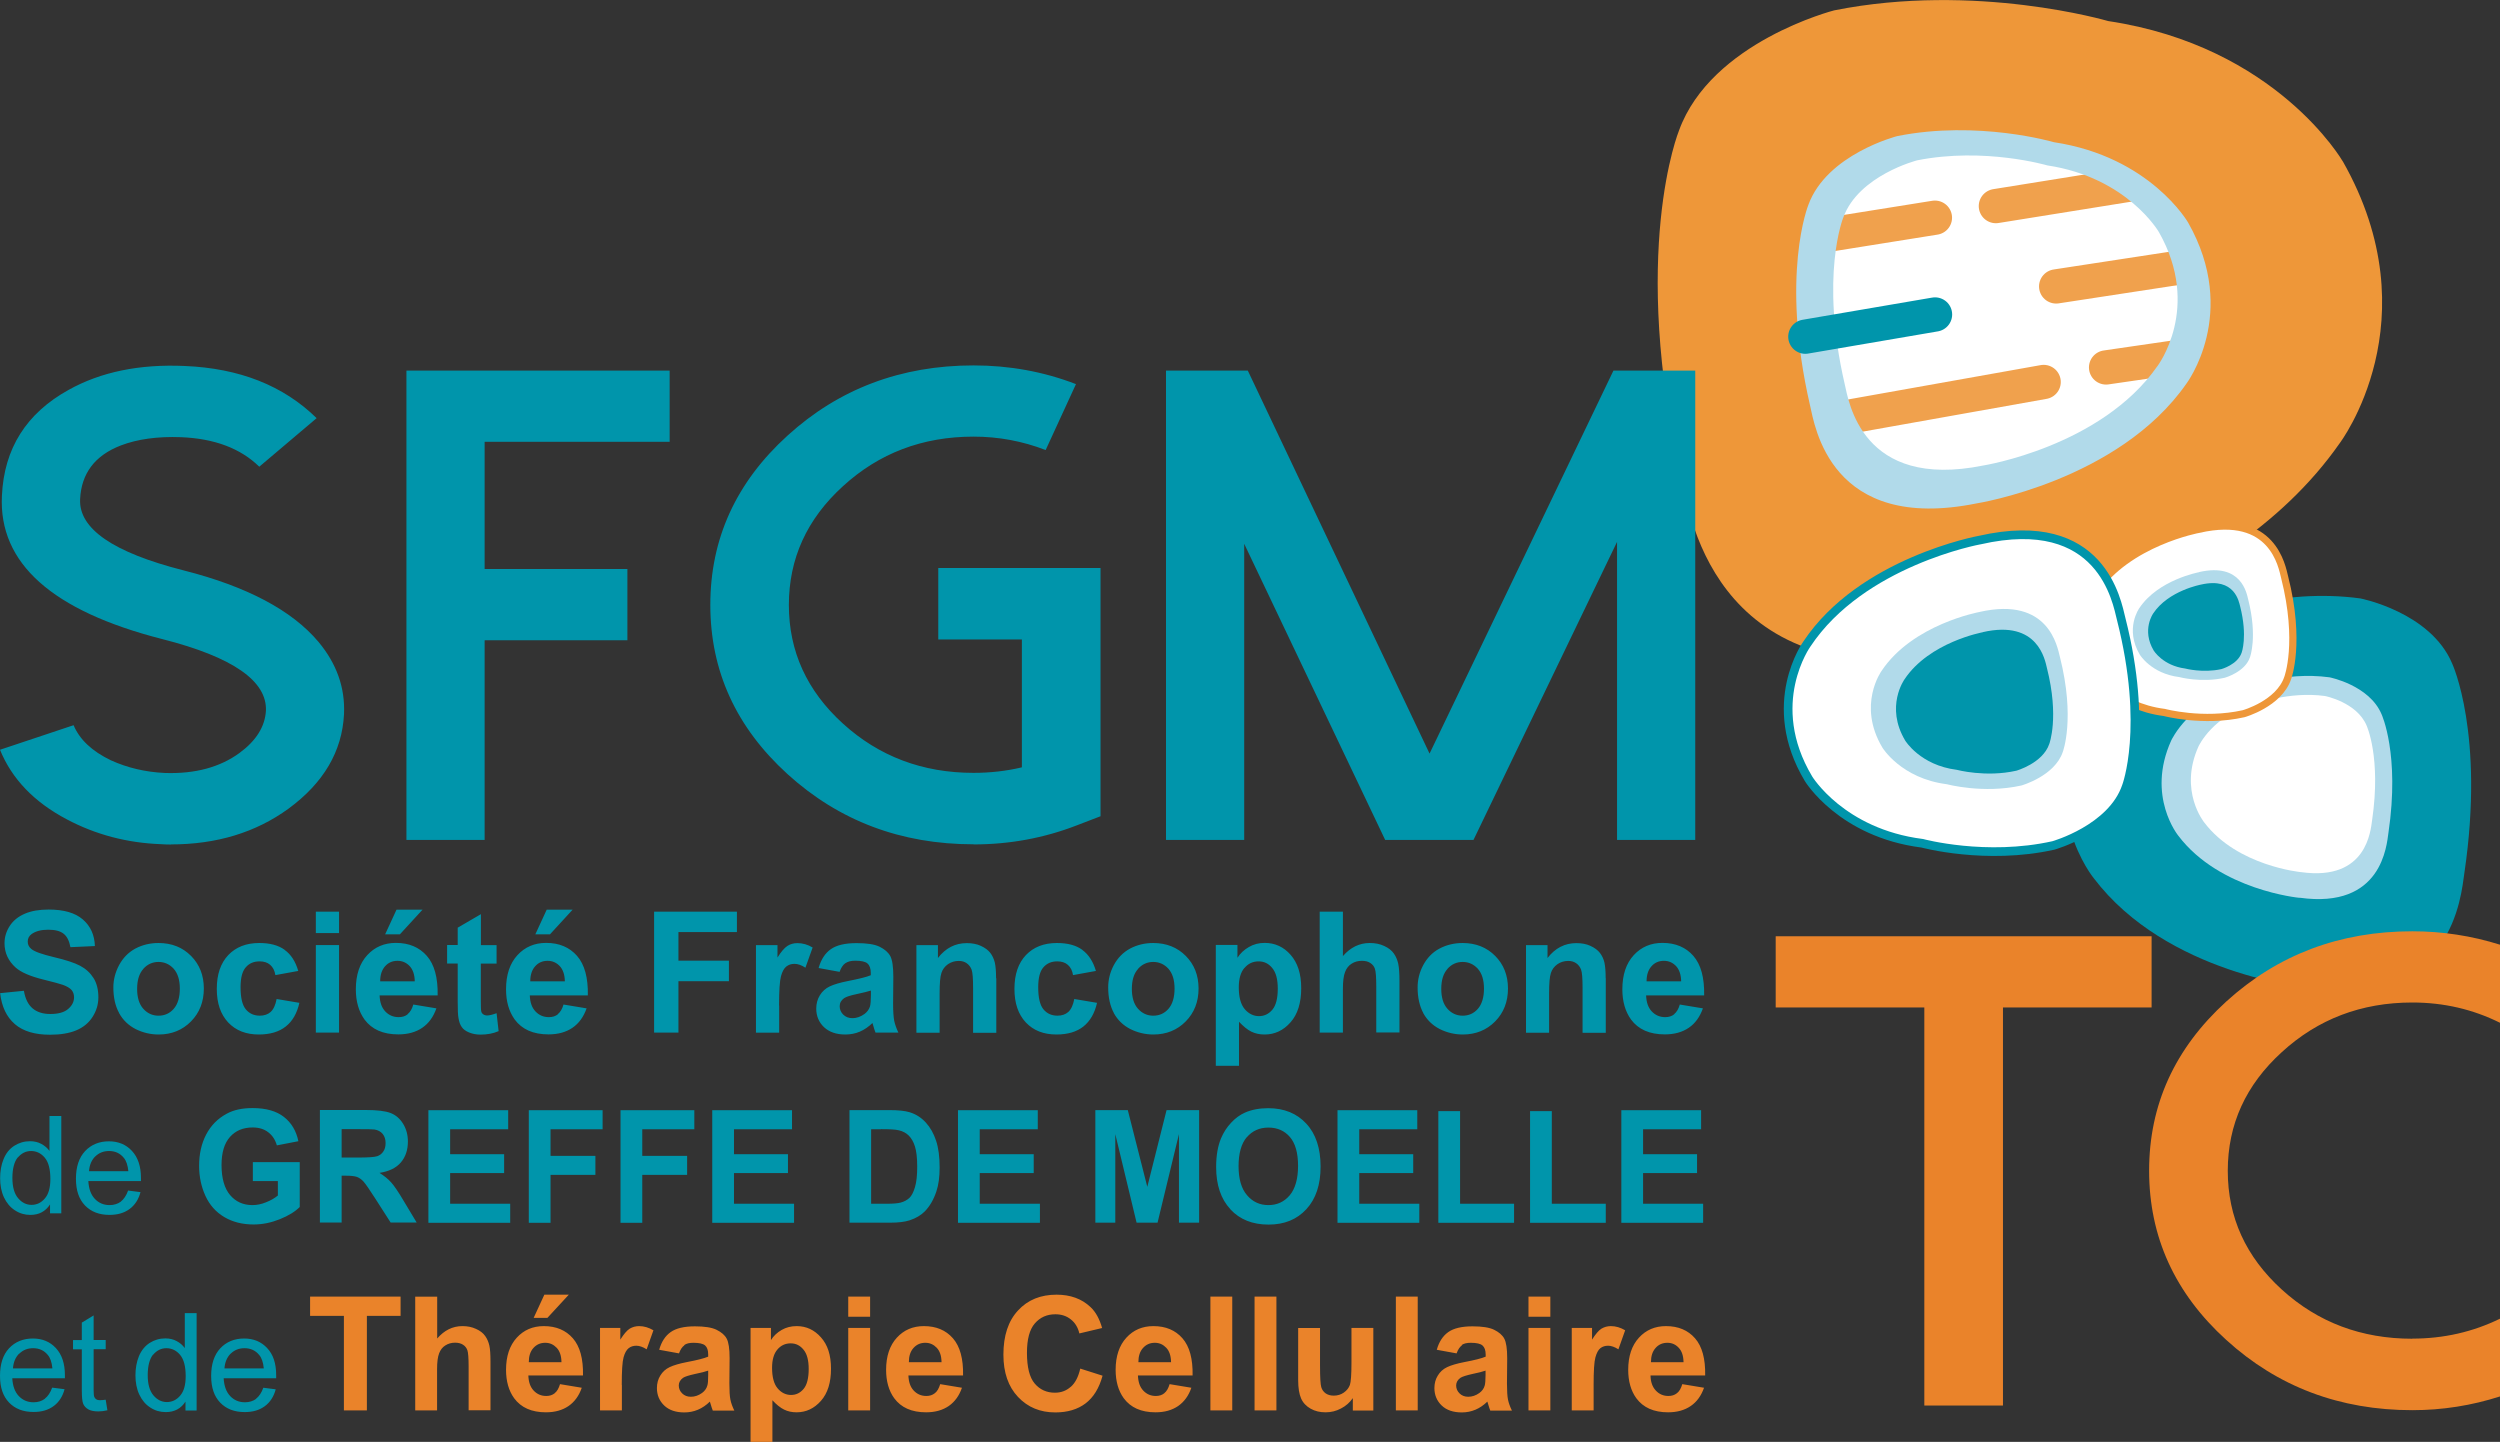
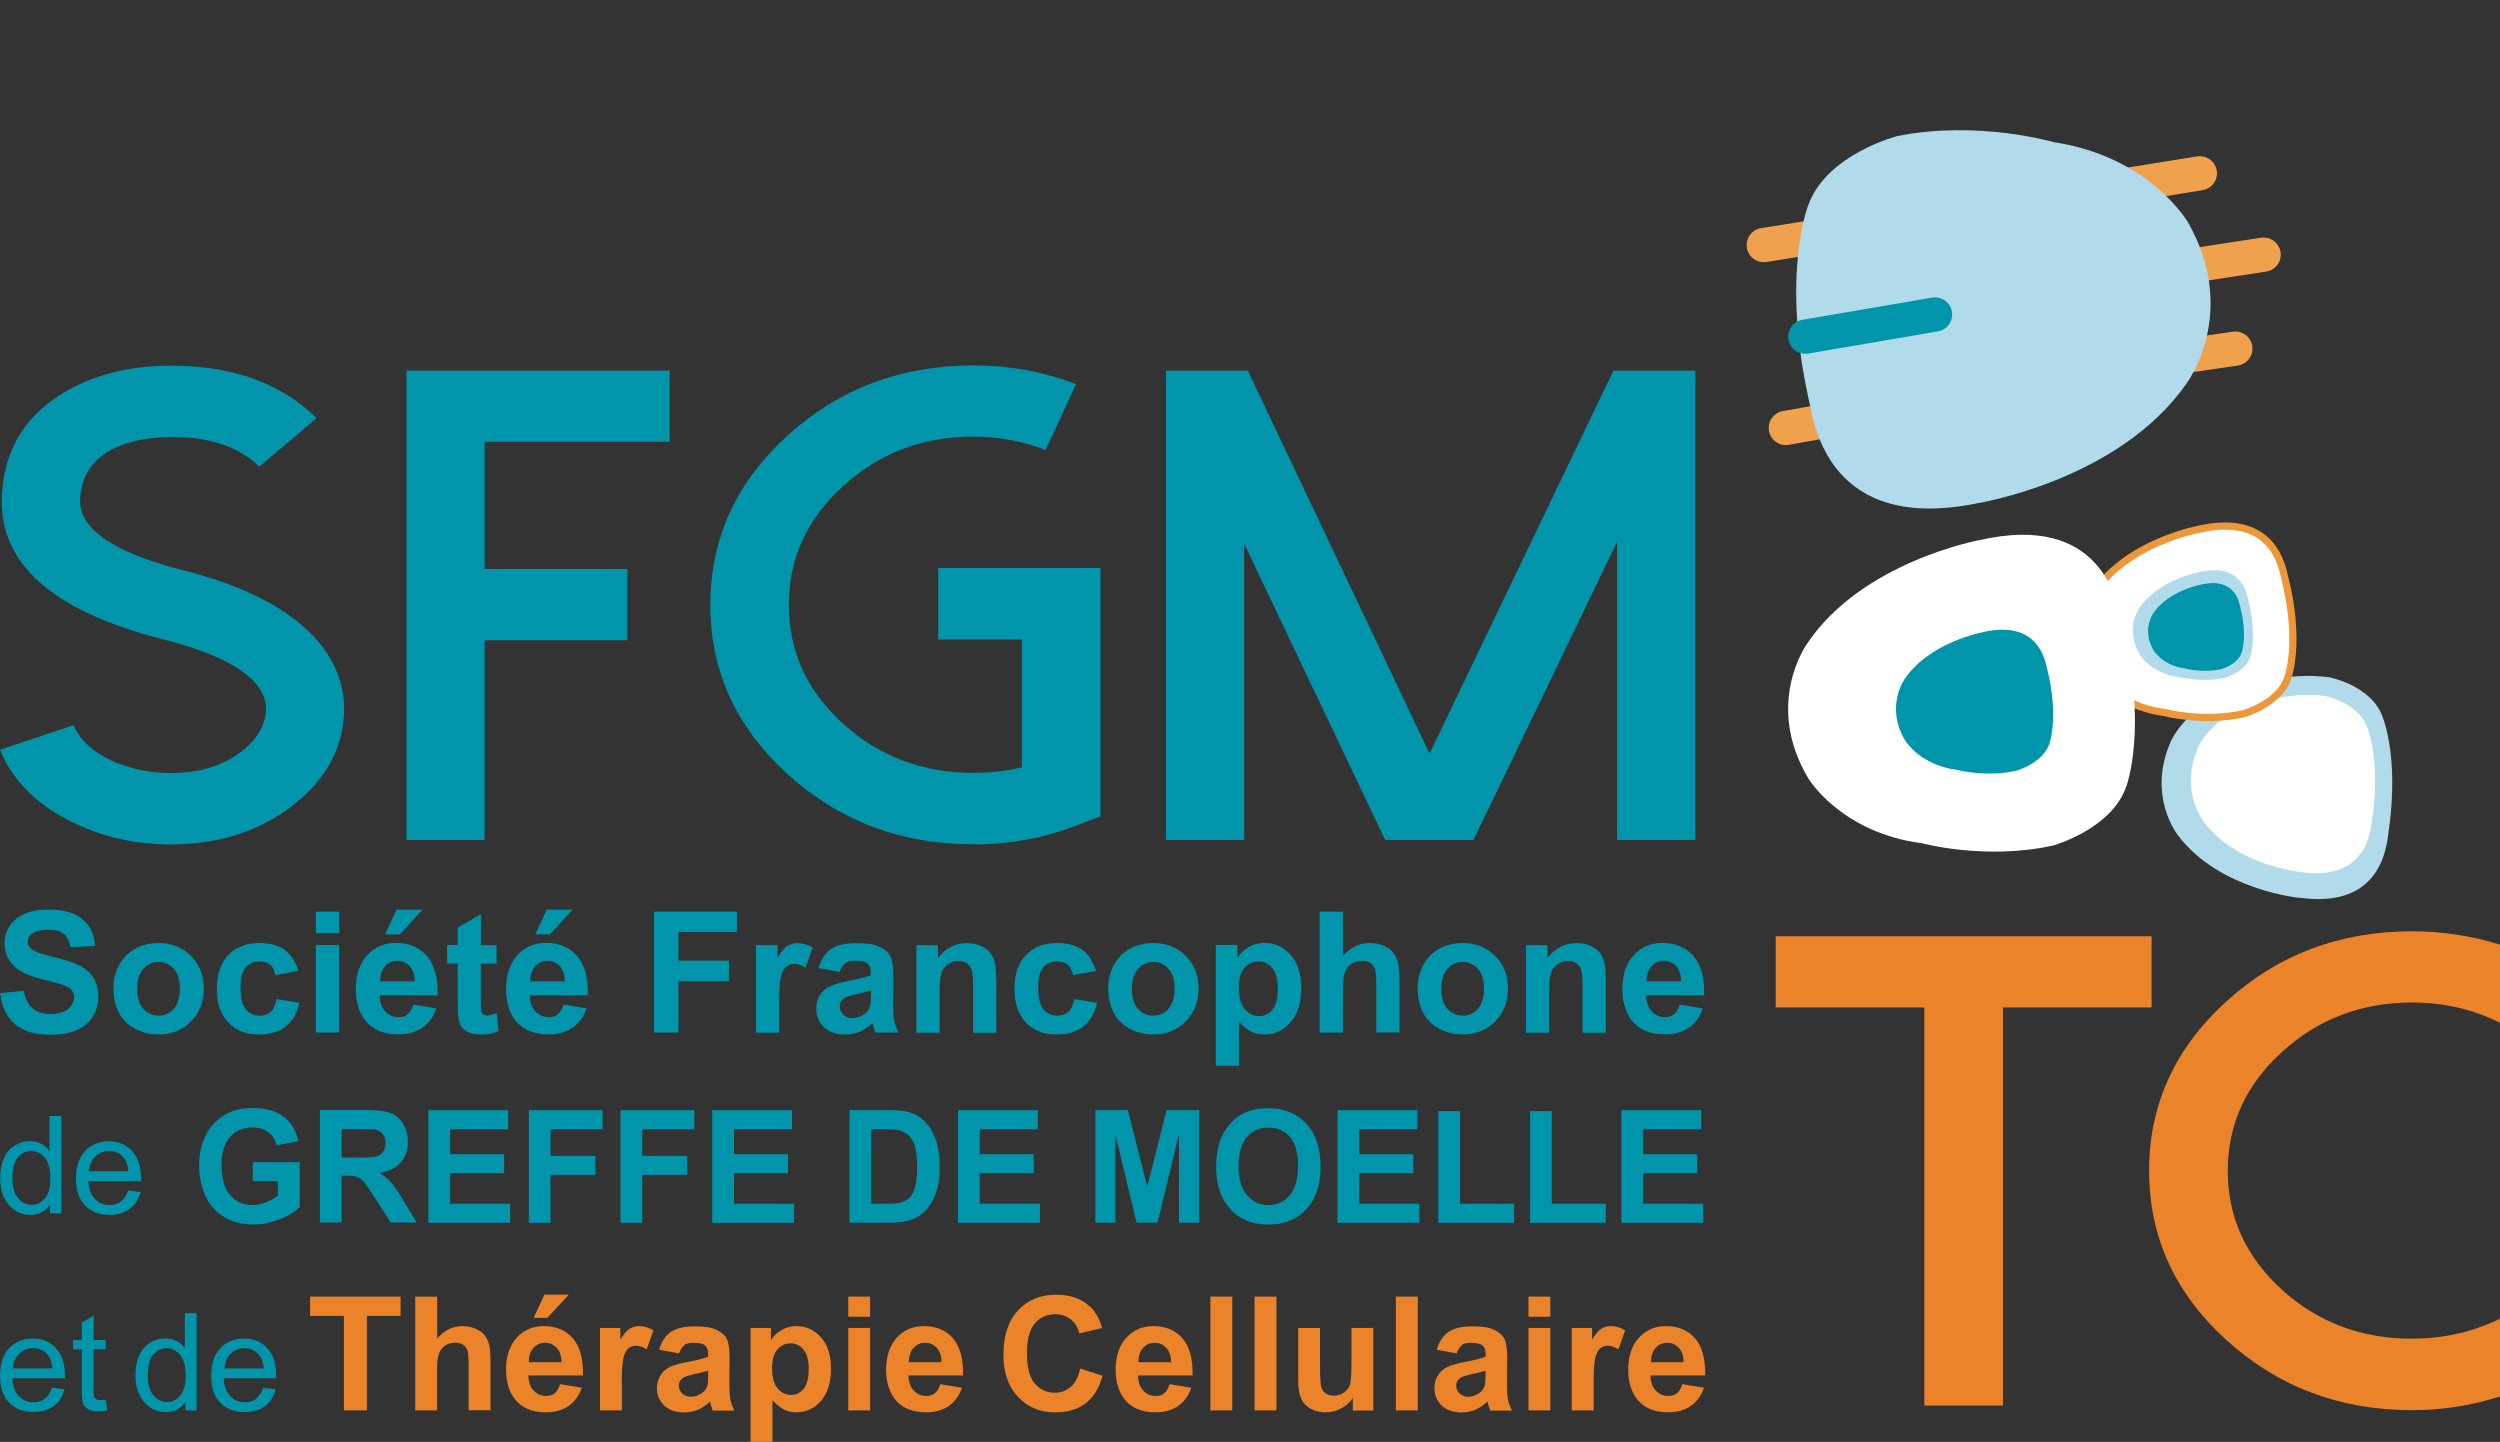
<svg xmlns="http://www.w3.org/2000/svg" id="Calque_2" viewBox="0 0 221.87 127.96">
  <rect x="0" y="0" width="221.87" height="127.96" fill="#333333" stroke="none" />
  <defs>
    <style> .cls-1 { fill: #fff; } .cls-2 { fill: #ee9739; } .cls-3 { fill: #0095ab; } .cls-4 { fill: #ea832a; } .cls-5 { stroke: #ee9739; stroke-width: .64px; } .cls-5, .cls-6, .cls-7, .cls-8 { fill: none; } .cls-9 { fill: #b1daea; } .cls-6 { stroke-width: .77px; } .cls-6, .cls-8 { stroke: #0095ab; } .cls-7 { stroke: #f0a14d; } .cls-7, .cls-8 { stroke-linecap: round; stroke-width: 3.04px; } </style>
  </defs>
  <g id="Calque_1-2" data-name="Calque_1">
    <g>
      <path class="cls-1" d="M175.93,41.87s10.85-1.72,16.05-9.16c0,0,4.09-5.39.14-12.36,0,0-2.9-5.05-10.29-6.16,0,0-5.81-1.71-12.02-.47,0,0-5.39,1.38-6.8,5.27,0,0-2.18,5.33.12,15.35.36,1.56,1.52,9.82,12.8,7.53" />
      <path class="cls-7" d="M158.49,37.98l22.88-4.08M156.53,21.75l15.19-2.43" />
      <path class="cls-7" d="M182.48,25.42l18.41-2.82M186.91,32.61l11.47-1.67M177.13,18.29l18.1-2.91" />
      <g>
-         <path class="cls-2" d="M193.87,34c-5.96,8.53-18.4,10.5-18.4,10.5-12.92,2.63-14.26-6.85-14.67-8.63-2.64-11.48-.14-17.6-.14-17.6,1.62-4.46,7.8-6.04,7.8-6.04,7.11-1.42,13.77.54,13.77.54,8.47,1.27,11.8,7.06,11.8,7.06,4.54,7.99-.16,14.17-.16,14.17M207.92,14.33s-5.87-10.22-20.82-12.46c0,0-11.76-3.46-24.32-.95,0,0-10.91,2.79-13.77,10.66,0,0-4.42,10.8.25,31.06.73,3.15,3.09,19.88,25.9,15.24,0,0,21.96-3.48,32.48-18.54,0,0,8.29-10.91.28-25.02" />
-         <path class="cls-9" d="M191.46,32.5c-5,7.15-15.44,8.81-15.44,8.81-10.84,2.2-11.96-5.75-12.31-7.24-2.22-9.64-.12-14.77-.12-14.77,1.36-3.74,6.55-5.07,6.55-5.07,5.97-1.19,11.56.45,11.56.45,7.1,1.07,9.9,5.92,9.9,5.92,3.81,6.71-.13,11.89-.13,11.89M194.19,19.75s-3.36-5.84-11.91-7.13c0,0-6.73-1.98-13.91-.54,0,0-6.24,1.6-7.88,6.1,0,0-2.52,6.18.14,17.77.42,1.8,1.77,11.37,14.82,8.72,0,0,12.57-1.99,18.58-10.61,0,0,4.74-6.24.16-14.31" />
+         <path class="cls-9" d="M191.46,32.5M194.19,19.75s-3.36-5.84-11.91-7.13c0,0-6.73-1.98-13.91-.54,0,0-6.24,1.6-7.88,6.1,0,0-2.52,6.18.14,17.77.42,1.8,1.77,11.37,14.82,8.72,0,0,12.57-1.99,18.58-10.61,0,0,4.74-6.24.16-14.31" />
      </g>
      <line class="cls-8" x1="160.22" y1="29.88" x2="171.73" y2="27.91" />
      <g>
-         <path class="cls-3" d="M204.77,87.65s-12.47-1.16-18.96-9.72c0,0-5.08-6.17-1.14-14.93,0,0,2.89-6.35,11.2-8.31,0,0,6.46-2.56,13.61-1.58,0,0,6.23,1.21,8.15,5.79,0,0,2.9,6.26,1.08,18.56-.29,1.91-.95,12-13.94,10.18" />
        <path class="cls-9" d="M204.07,79.68s-7.06-.66-10.74-5.5c0,0-2.88-3.5-.64-8.46,0,0,1.64-3.59,6.34-4.71,0,0,3.66-1.45,7.71-.9,0,0,3.53.69,4.62,3.28,0,0,1.64,3.55.61,10.51-.16,1.08-.54,6.8-7.89,5.77" />
        <path class="cls-1" d="M204.21,77.4s-5.64-.53-8.58-4.4c0,0-2.3-2.79-.52-6.75,0,0,1.31-2.87,5.07-3.76,0,0,2.92-1.16,6.16-.72,0,0,2.82.55,3.69,2.62,0,0,1.31,2.83.49,8.4-.13.86-.43,5.43-6.3,4.61" />
        <path class="cls-1" d="M195.16,46.97s-6.33,1.15-9.27,5.57c0,0-2.32,3.21.09,7.23,0,0,1.77,2.91,6.1,3.46,0,0,3.42.92,7.04.11,0,0,3.14-.88,3.91-3.17,0,0,1.2-3.15-.28-8.97-.23-.9-1.02-5.72-7.59-4.23" />
        <path class="cls-5" d="M195.16,46.97s-6.33,1.15-9.27,5.57c0,0-2.32,3.21.09,7.23,0,0,1.77,2.91,6.1,3.46,0,0,3.42.92,7.04.11,0,0,3.14-.88,3.91-3.17,0,0,1.2-3.15-.28-8.97-.23-.9-1.02-5.72-7.59-4.23Z" />
        <path class="cls-9" d="M195.17,50.78s-3.62.66-5.31,3.19c0,0-1.33,1.84.05,4.14,0,0,1.01,1.67,3.5,1.98,0,0,1.96.53,4.03.06,0,0,1.8-.5,2.24-1.82,0,0,.69-1.8-.16-5.14-.13-.52-.59-3.28-4.35-2.42" />
        <path class="cls-3" d="M195.34,51.88s-2.89.53-4.24,2.55c0,0-1.06,1.47.04,3.31,0,0,.81,1.33,2.79,1.59,0,0,1.57.42,3.22.05,0,0,1.43-.4,1.79-1.45,0,0,.55-1.44-.13-4.11-.11-.41-.47-2.62-3.47-1.94" />
        <path class="cls-1" d="M175.69,47.93s-10.47,1.91-15.33,9.22c0,0-3.84,5.31.14,11.96,0,0,2.92,4.82,10.1,5.73,0,0,5.66,1.53,11.64.19,0,0,5.19-1.46,6.47-5.25,0,0,1.99-5.21-.46-14.85-.38-1.5-1.7-9.47-12.55-7" />
-         <path class="cls-6" d="M175.69,47.93s-10.47,1.91-15.33,9.22c0,0-3.84,5.31.14,11.96,0,0,2.92,4.82,10.1,5.73,0,0,5.66,1.53,11.64.19,0,0,5.19-1.46,6.47-5.25,0,0,1.99-5.21-.46-14.85-.38-1.5-1.7-9.47-12.55-7Z" />
-         <path class="cls-9" d="M175.69,54.31s-5.95,1.08-8.71,5.24c0,0-2.18,3.02.08,6.8,0,0,1.66,2.74,5.73,3.25,0,0,3.22.87,6.61.11,0,0,2.95-.83,3.67-2.98,0,0,1.13-2.96-.26-8.44-.22-.85-.96-5.38-7.13-3.98" />
        <path class="cls-3" d="M175.97,56.11s-4.75.87-6.95,4.18c0,0-1.74,2.41.06,5.43,0,0,1.32,2.19,4.58,2.6,0,0,2.57.69,5.28.08,0,0,2.35-.66,2.93-2.38,0,0,.9-2.36-.21-6.74-.17-.68-.77-4.3-5.69-3.18" />
        <path class="cls-3" d="M150.45,32.89v41.65h-6.94v-26.45l-12.74,26.45h-7.84l-12.51-26.28v26.28h-6.94v-41.65h7.26l16.13,33.99,16.32-33.99h7.26ZM86.41,74.94c3.18,0,6.23-.56,9.15-1.69l2.11-.81v-22.03h-14.4v6.34h7.42v11.35c-1.39.33-2.82.49-4.29.49-4.52,0-8.39-1.46-11.59-4.37-3.2-2.91-4.8-6.42-4.8-10.53s1.6-7.63,4.8-10.54c3.2-2.93,7.06-4.4,11.59-4.4,2.22,0,4.35.4,6.4,1.19l2.69-5.85c-2.88-1.11-5.91-1.66-9.09-1.66-6.44,0-11.95,2.08-16.51,6.23-4.57,4.15-6.85,9.16-6.85,15.02s2.28,10.86,6.85,15.02c4.57,4.15,10.07,6.23,16.51,6.23M59.43,32.89v6.32h-16.42v11.29h12.67v6.32h-12.67v17.72h-6.94v-41.65h23.36ZM15.17,74.94c4.05,0,7.53-1.06,10.43-3.17,3.12-2.29,4.76-5.08,4.93-8.38.11-2.35-.65-4.49-2.27-6.43-2.35-2.79-6.34-4.91-11.97-6.34-6.25-1.59-9.31-3.7-9.18-6.32.11-2.29,1.31-3.88,3.62-4.77,1.47-.56,3.25-.81,5.34-.73,2.96.12,5.28.99,6.94,2.62l5.09-4.31c-2.95-2.89-6.85-4.43-11.71-4.63-4.01-.18-7.45.53-10.3,2.12-3.76,2.08-5.73,5.21-5.92,9.4-.3,5.98,4.45,10.22,14.24,12.72,6.25,1.59,9.31,3.72,9.19,6.37-.09,1.4-.86,2.64-2.34,3.73-1.75,1.28-3.96,1.87-6.63,1.78-1.73-.08-3.33-.46-4.8-1.13-1.66-.8-2.76-1.83-3.3-3.11l-6.53,2.18c1.05,2.58,3.02,4.64,5.92,6.17,2.56,1.36,5.35,2.1,8.38,2.21.28.02.57.03.86.03" />
        <path class="cls-4" d="M146.52,120.89c0-.53.13-.95.41-1.26.27-.31.62-.46,1.05-.46.4,0,.73.15,1,.44.28.29.42.72.43,1.28h-2.89ZM148.83,123.64c-.21.17-.46.25-.76.25-.45,0-.82-.16-1.12-.48-.3-.32-.46-.76-.47-1.34h4.85c.03-1.48-.27-2.58-.9-3.3-.63-.72-1.49-1.08-2.58-1.08-.97,0-1.77.34-2.4,1.03-.63.69-.95,1.64-.95,2.85,0,1.01.24,1.86.72,2.52.61.83,1.55,1.25,2.82,1.25.8,0,1.47-.19,2.01-.56.54-.37.93-.91,1.18-1.62l-1.93-.32c-.11.37-.26.64-.47.8M141.43,122.91c0-1.24.05-2.06.16-2.45.11-.39.25-.66.44-.81s.42-.22.69-.22.58.11.91.32l.6-1.69c-.41-.24-.83-.37-1.27-.37-.31,0-.59.08-.84.23-.25.16-.52.48-.83.97v-1.04h-1.8v7.32h1.94v-2.26ZM137.59,117.85h-1.94v7.32h1.94v-7.32ZM137.59,115.07h-1.94v1.79h1.94v-1.79ZM131.84,122.04c0,.46-.03.78-.08.94-.07.25-.23.47-.46.64-.32.23-.65.34-1,.34-.31,0-.57-.1-.77-.3-.2-.2-.3-.43-.3-.7s.13-.5.38-.68c.17-.11.52-.22,1.05-.34.54-.11.93-.21,1.18-.3v.39ZM129.72,119.37c.19-.14.46-.2.81-.2.51,0,.86.08,1.04.24.18.16.28.42.28.8v.19c-.35.15-.98.31-1.88.48-.67.13-1.18.28-1.54.45-.36.17-.63.42-.83.75-.2.32-.3.69-.3,1.11,0,.62.22,1.14.65,1.55.43.41,1.03.61,1.78.61.43,0,.83-.08,1.21-.24.38-.16.73-.4,1.06-.72.02.04.04.11.07.23.07.25.14.44.19.57h1.92c-.17-.35-.29-.68-.35-.98-.06-.3-.09-.78-.09-1.42l.02-2.26c0-.84-.09-1.42-.26-1.73-.17-.32-.47-.57-.89-.78-.42-.21-1.07-.31-1.93-.31-.95,0-1.67.17-2.15.51-.48.34-.82.86-1.02,1.57l1.76.32c.12-.34.28-.58.47-.71M125.82,115.07h-1.94v10.1h1.94v-10.1ZM121.88,125.17v-7.32h-1.94v3.09c0,1.05-.05,1.7-.14,1.97-.1.27-.27.49-.54.68-.26.18-.56.27-.89.27-.29,0-.53-.07-.72-.2-.19-.14-.32-.32-.39-.55-.07-.23-.11-.86-.11-1.89v-3.36h-1.94v4.63c0,.69.09,1.23.26,1.62.17.39.46.69.85.91.39.22.83.32,1.32.32s.94-.11,1.37-.34c.43-.22.78-.53,1.05-.92v1.1h1.8ZM113.28,115.07h-1.94v10.1h1.94v-10.1ZM109.36,115.07h-1.94v10.1h1.94v-10.1ZM101.03,120.89c0-.53.13-.95.41-1.26s.62-.46,1.05-.46c.4,0,.73.15,1.01.44.28.29.42.72.43,1.28h-2.89ZM103.34,123.64c-.21.17-.46.25-.76.25-.45,0-.82-.16-1.12-.48-.3-.32-.45-.76-.47-1.34h4.85c.03-1.48-.27-2.58-.9-3.3-.63-.72-1.49-1.08-2.58-1.08-.97,0-1.77.34-2.4,1.03-.63.69-.95,1.64-.95,2.85,0,1.01.24,1.86.72,2.52.61.83,1.55,1.25,2.82,1.25.8,0,1.47-.19,2.01-.56.53-.37.93-.91,1.17-1.62l-1.93-.32c-.11.37-.26.64-.47.8M95.02,123.08c-.39.35-.86.52-1.4.52-.73,0-1.33-.27-1.79-.81-.46-.54-.69-1.45-.69-2.73,0-1.2.23-2.07.7-2.61.47-.54,1.07-.81,1.82-.81.54,0,1,.15,1.38.46.38.3.63.72.75,1.24l2.02-.48c-.23-.81-.57-1.43-1.03-1.86-.77-.73-1.78-1.1-3.01-1.1-1.41,0-2.56.46-3.42,1.4-.87.93-1.3,2.24-1.3,3.92,0,1.59.43,2.84,1.3,3.76s1.97,1.37,3.31,1.37c1.08,0,1.98-.27,2.68-.8.7-.53,1.21-1.35,1.51-2.46l-1.98-.63c-.17.74-.45,1.28-.84,1.62M80.66,120.89c0-.53.13-.95.41-1.26.28-.31.62-.46,1.05-.46.4,0,.73.15,1.01.44.28.29.42.72.43,1.28h-2.89ZM82.97,123.64c-.21.17-.46.25-.76.25-.45,0-.82-.16-1.12-.48-.3-.32-.45-.76-.47-1.34h4.85c.03-1.48-.27-2.58-.9-3.3-.63-.72-1.49-1.08-2.58-1.08-.97,0-1.77.34-2.4,1.03-.63.69-.95,1.64-.95,2.85,0,1.01.24,1.86.72,2.52.61.83,1.55,1.25,2.83,1.25.8,0,1.47-.19,2.01-.56.53-.37.93-.91,1.17-1.62l-1.93-.32c-.11.37-.26.64-.47.8M77.22,117.85h-1.94v7.32h1.94v-7.32ZM77.22,115.07h-1.94v1.79h1.94v-1.79ZM68.99,119.77c.31-.37.71-.55,1.18-.55s.84.19,1.14.56c.31.37.46.94.46,1.71,0,.82-.15,1.41-.45,1.77s-.67.54-1.12.54-.87-.2-1.19-.59c-.33-.39-.49-1-.49-1.82,0-.72.16-1.26.47-1.62M66.61,127.96h1.94v-3.69c.36.39.71.67,1.04.83.33.16.69.24,1.1.24.85,0,1.57-.34,2.17-1.02.6-.68.89-1.63.89-2.85s-.3-2.12-.89-2.78c-.59-.67-1.31-1-2.16-1-.49,0-.93.11-1.33.34s-.72.53-.95.9v-1.08h-1.81v10.1ZM62.85,122.04c0,.46-.02.78-.08.94-.07.25-.23.47-.46.64-.32.23-.65.34-1,.34-.31,0-.57-.1-.77-.3-.2-.2-.3-.43-.3-.7s.13-.5.38-.68c.16-.11.52-.22,1.05-.34.54-.11.93-.21,1.18-.3v.39ZM60.73,119.37c.19-.14.46-.2.81-.2.51,0,.86.08,1.04.24.18.16.27.42.27.8v.19c-.35.15-.98.31-1.88.48-.67.13-1.18.28-1.54.45-.36.17-.63.42-.83.75-.2.32-.3.69-.3,1.11,0,.62.22,1.14.65,1.55.43.41,1.03.61,1.78.61.43,0,.83-.08,1.21-.24.38-.16.73-.4,1.06-.72.01.04.04.11.07.23.07.25.14.44.19.57h1.91c-.17-.35-.29-.68-.35-.98-.06-.3-.09-.78-.09-1.42l.02-2.26c0-.84-.09-1.42-.26-1.73-.17-.32-.47-.57-.89-.78-.42-.21-1.07-.31-1.93-.31-.95,0-1.67.17-2.15.51-.48.34-.82.86-1.02,1.57l1.76.32c.12-.34.28-.58.47-.71M55.18,122.91c0-1.24.05-2.06.16-2.45.11-.39.26-.66.45-.81s.42-.22.69-.22.58.11.91.32l.6-1.69c-.41-.24-.83-.37-1.27-.37-.31,0-.59.08-.84.23-.25.16-.52.48-.83.97v-1.04h-1.8v7.32h1.94v-2.26ZM48.58,116.96l1.9-2.06h-2.17l-.95,2.06h1.23ZM46.93,120.89c0-.53.13-.95.41-1.26.28-.31.62-.46,1.05-.46.4,0,.73.15,1.01.44.28.29.42.72.43,1.28h-2.89ZM49.24,123.64c-.21.17-.46.25-.76.25-.45,0-.82-.16-1.12-.48-.3-.32-.45-.76-.47-1.34h4.85c.03-1.48-.27-2.58-.9-3.3-.63-.72-1.49-1.08-2.58-1.08-.97,0-1.77.34-2.4,1.03-.63.69-.95,1.64-.95,2.85,0,1.01.24,1.86.72,2.52.61.83,1.55,1.25,2.82,1.25.8,0,1.47-.19,2.01-.56.53-.37.93-.91,1.17-1.62l-1.93-.32c-.11.37-.26.64-.47.8M36.85,115.07v10.1h1.94v-3.67c0-.61.06-1.08.18-1.39.12-.32.3-.55.56-.71.25-.16.54-.24.86-.24.28,0,.51.06.7.18.19.12.32.29.39.49s.11.69.11,1.46v3.87h1.94v-4.29c0-.66-.03-1.14-.1-1.45s-.19-.6-.37-.85c-.18-.26-.45-.47-.81-.63-.36-.17-.76-.25-1.21-.25-.87,0-1.61.37-2.24,1.1v-3.71h-1.94ZM32.56,125.17v-8.39h2.99v-1.71h-8.03v1.71h3v8.39h2.04Z" />
        <path class="cls-3" d="M20.47,120.14c.33-.33.74-.49,1.23-.49.54,0,.98.2,1.31.61.22.26.35.66.4,1.18h-3.49c.04-.54.22-.98.55-1.31M22.74,124.14c-.27.2-.61.31-1,.31-.52,0-.96-.18-1.31-.55-.35-.37-.54-.89-.58-1.58h4.66c0-.13,0-.22,0-.28,0-1.03-.26-1.83-.8-2.4-.53-.57-1.21-.85-2.05-.85s-1.57.29-2.11.87c-.54.58-.81,1.4-.81,2.45s.27,1.81.8,2.37c.54.56,1.26.84,2.18.84.73,0,1.32-.18,1.79-.53.47-.35.79-.85.96-1.49l-1.1-.14c-.16.45-.38.77-.65.98M13.59,120.23c.32-.38.71-.58,1.18-.58s.89.2,1.22.6c.33.4.49,1.03.49,1.88,0,.78-.16,1.35-.49,1.73-.32.38-.72.57-1.18.57s-.86-.2-1.19-.59c-.34-.4-.51-1-.51-1.8s.16-1.43.47-1.82M17.45,125.17v-8.63h-1.05v3.1c-.18-.25-.42-.46-.72-.62-.29-.16-.63-.24-1.01-.24-.51,0-.98.14-1.4.41-.41.27-.73.66-.94,1.17s-.31,1.08-.31,1.7.11,1.21.34,1.7c.23.49.55.88.97,1.15.42.28.88.41,1.38.41.77,0,1.35-.31,1.75-.93v.79h.98ZM8.91,124.27c-.16,0-.28-.03-.36-.08s-.14-.12-.18-.21c-.04-.09-.06-.28-.06-.58v-3.66h1.07v-.82h-1.07v-2.18l-1.05.64v1.55h-.78v.82h.78v3.6c0,.64.04,1.05.13,1.25.09.2.24.36.45.48.21.12.51.18.89.18.24,0,.5-.03.8-.1l-.15-.94c-.19.03-.35.04-.46.04M1.71,120.14c.33-.33.74-.49,1.23-.49.54,0,.98.2,1.31.61.22.26.35.66.4,1.18H1.15c.04-.54.22-.98.55-1.31M3.98,124.14c-.27.2-.61.31-1,.31-.52,0-.96-.18-1.31-.55-.35-.37-.54-.89-.58-1.58h4.67c0-.13,0-.22,0-.28,0-1.03-.27-1.83-.8-2.4-.53-.57-1.21-.85-2.05-.85s-1.57.29-2.11.87C.27,120.23,0,121.05,0,122.1s.27,1.81.8,2.37c.54.56,1.26.84,2.18.84.73,0,1.32-.18,1.79-.53.47-.35.79-.85.96-1.49l-1.1-.14c-.16.45-.38.77-.65.98" />
        <path class="cls-3" d="M146.13,87.09c0-.56.14-1,.43-1.33.29-.33.66-.49,1.11-.49.42,0,.78.16,1.07.46.29.31.45.76.46,1.36h-3.07ZM148.59,90.01c-.22.18-.49.26-.81.26-.47,0-.87-.17-1.19-.51-.32-.34-.48-.81-.5-1.42h5.15c.03-1.58-.29-2.74-.96-3.51-.67-.76-1.58-1.15-2.74-1.15-1.03,0-1.88.36-2.55,1.09-.67.73-1.01,1.74-1.01,3.03,0,1.08.26,1.97.77,2.68.65.88,1.65,1.32,3,1.32.85,0,1.56-.2,2.13-.59.57-.39.98-.96,1.25-1.72l-2.05-.34c-.11.39-.28.67-.5.85M142.5,86.81c0-.6-.04-1.06-.11-1.38s-.21-.61-.4-.86-.48-.46-.85-.63-.79-.24-1.24-.24c-1.03,0-1.88.44-2.56,1.32v-1.14h-1.91v7.77h2.05v-3.52c0-.87.05-1.46.16-1.78.1-.32.3-.58.58-.78.28-.19.6-.29.96-.29.28,0,.51.07.71.21.2.14.34.33.43.57.09.25.13.79.13,1.63v3.97h2.06v-4.83ZM128.46,85.98c.37-.41.82-.61,1.35-.61s.99.21,1.35.61c.36.41.54,1,.54,1.76s-.18,1.38-.54,1.79c-.36.41-.81.61-1.35.61s-.99-.21-1.35-.61c-.37-.41-.55-1-.55-1.77s.18-1.36.55-1.77M126.31,89.91c.34.62.83,1.09,1.47,1.42.65.32,1.33.48,2.04.48,1.15,0,2.11-.39,2.87-1.16.76-.77,1.14-1.75,1.14-2.92s-.38-2.13-1.13-2.89c-.75-.76-1.72-1.15-2.89-1.15-.76,0-1.45.17-2.07.5s-1.09.83-1.43,1.46c-.34.64-.5,1.3-.5,1.98,0,.89.17,1.65.5,2.27M117.12,80.91v10.73h2.06v-3.89c0-.65.06-1.15.19-1.48.12-.33.32-.58.59-.75s.57-.25.91-.25c.3,0,.54.06.74.19.2.13.34.3.41.52.08.22.12.74.12,1.55v4.1h2.06v-4.56c0-.7-.04-1.21-.11-1.54-.07-.33-.2-.64-.39-.91-.19-.27-.48-.5-.86-.67-.38-.18-.81-.26-1.28-.26-.92,0-1.71.39-2.38,1.16v-3.94h-2.06ZM110.45,85.9c.33-.39.75-.58,1.25-.58s.89.2,1.21.59c.33.4.49,1,.49,1.82,0,.87-.16,1.5-.48,1.88-.32.38-.72.57-1.19.57s-.92-.21-1.27-.63c-.35-.42-.52-1.06-.52-1.93,0-.76.17-1.34.5-1.72M107.91,94.59h2.05v-3.91c.39.41.75.71,1.1.88.35.17.74.25,1.17.25.9,0,1.67-.36,2.3-1.08.64-.72.95-1.73.95-3.03s-.32-2.25-.94-2.96-1.4-1.06-2.3-1.06c-.52,0-.99.12-1.41.37-.42.24-.76.56-1.01.95v-1.14h-1.92v10.73ZM101,85.98c.37-.41.82-.61,1.35-.61s.99.21,1.35.61c.36.41.54,1,.54,1.76s-.18,1.38-.54,1.79c-.36.41-.81.61-1.35.61s-.99-.21-1.35-.61c-.37-.41-.55-1-.55-1.77s.18-1.36.55-1.77M98.85,89.91c.34.62.83,1.09,1.47,1.42.65.32,1.33.48,2.04.48,1.15,0,2.11-.39,2.87-1.16.76-.77,1.14-1.75,1.14-2.92s-.38-2.13-1.13-2.89c-.75-.76-1.72-1.15-2.89-1.15-.76,0-1.45.17-2.07.5-.62.34-1.09.83-1.43,1.46-.34.64-.5,1.3-.5,1.98,0,.89.17,1.65.5,2.27M96.06,84.3c-.56-.41-1.31-.61-2.26-.61-1.16,0-2.07.36-2.75,1.07-.68.72-1.02,1.71-1.02,3s.34,2.26,1.01,2.98c.68.72,1.58,1.07,2.72,1.07,1,0,1.8-.24,2.39-.71.59-.47,1-1.17,1.21-2.1l-2.02-.34c-.1.54-.28.92-.53,1.15-.25.22-.57.33-.96.33-.52,0-.94-.19-1.25-.57-.31-.38-.46-1.03-.46-1.95,0-.83.15-1.42.46-1.77.3-.35.71-.53,1.23-.53.39,0,.7.1.94.31.24.21.4.51.46.91l2.03-.37c-.24-.83-.65-1.46-1.2-1.86M88.4,86.81c0-.6-.04-1.06-.11-1.38-.08-.32-.21-.61-.4-.86-.19-.25-.48-.46-.85-.63s-.79-.24-1.24-.24c-1.03,0-1.88.44-2.56,1.32v-1.14h-1.91v7.77h2.06v-3.52c0-.87.05-1.46.16-1.78.1-.32.3-.58.58-.78.28-.19.6-.29.96-.29.28,0,.52.07.71.21.2.14.34.33.43.57.09.25.13.79.13,1.63v3.97h2.06v-4.83ZM77.29,88.31c0,.49-.03.83-.08,1-.08.27-.24.49-.49.68-.34.24-.69.37-1.06.37-.33,0-.6-.1-.82-.31-.21-.21-.32-.46-.32-.75s.13-.53.4-.72c.18-.12.55-.24,1.12-.36.57-.12.99-.23,1.25-.31v.41ZM75.03,85.48c.21-.14.49-.22.86-.22.54,0,.91.08,1.1.25.19.17.29.45.29.84v.2c-.37.16-1.04.32-2,.51-.71.14-1.26.3-1.64.48-.38.18-.67.45-.88.79s-.32.74-.32,1.18c0,.66.23,1.21.69,1.65.46.43,1.09.65,1.89.65.45,0,.88-.08,1.28-.25.4-.17.78-.43,1.13-.77.01.04.04.12.07.24.08.27.14.47.2.61h2.03c-.18-.37-.3-.72-.37-1.04-.06-.32-.1-.83-.1-1.51l.02-2.4c0-.89-.09-1.51-.27-1.84-.18-.33-.5-.61-.95-.83-.45-.22-1.13-.32-2.05-.32-1.01,0-1.77.18-2.28.54-.51.36-.87.92-1.08,1.67l1.86.34c.13-.36.29-.61.5-.76M69.14,89.24c0-1.32.06-2.19.17-2.6.11-.41.27-.7.47-.86.2-.16.44-.24.73-.24s.62.11.97.34l.64-1.79c-.43-.26-.88-.39-1.35-.39-.33,0-.63.08-.89.25-.26.17-.56.51-.88,1.03v-1.1h-1.91v7.77h2.06v-2.4ZM60.21,91.64v-4.56h4.48v-1.82h-4.48v-2.54h5.19v-1.81h-7.35v10.73h2.17ZM48.81,82.92l2.01-2.19h-2.3l-1.01,2.19h1.3ZM47.06,87.09c0-.56.14-1,.43-1.33.29-.33.66-.49,1.11-.49.42,0,.78.16,1.07.46.29.31.45.76.46,1.36h-3.07ZM49.52,90.01c-.22.18-.49.26-.81.26-.47,0-.87-.17-1.19-.51-.32-.34-.48-.81-.5-1.42h5.15c.03-1.58-.29-2.74-.96-3.51-.67-.76-1.58-1.15-2.74-1.15-1.03,0-1.88.36-2.55,1.09-.67.73-1.01,1.74-1.01,3.03,0,1.08.26,1.97.77,2.68.65.88,1.65,1.32,3,1.32.85,0,1.56-.2,2.13-.59.57-.39.98-.96,1.25-1.72l-2.05-.34c-.11.39-.28.67-.5.85M42.68,83.87v-2.74l-2.06,1.2v1.54h-.94v1.64h.94v3.39c0,.73.02,1.21.07,1.45.05.34.15.6.29.8.14.2.36.36.65.48.3.12.63.19,1,.19.61,0,1.15-.1,1.62-.31l-.18-1.59c-.36.13-.64.2-.83.2-.14,0-.25-.03-.35-.1-.1-.07-.16-.16-.18-.26-.03-.1-.04-.47-.04-1.11v-3.13h1.4v-1.64h-1.4ZM35.49,82.92l2.01-2.19h-2.31l-1.01,2.19h1.3ZM33.74,87.09c0-.56.14-1,.43-1.33.29-.33.66-.49,1.11-.49.42,0,.78.16,1.07.46.29.31.45.76.46,1.36h-3.07ZM36.19,90.01c-.22.18-.49.26-.81.26-.47,0-.87-.17-1.19-.51-.32-.34-.48-.81-.5-1.42h5.15c.03-1.58-.29-2.74-.96-3.51-.67-.76-1.58-1.15-2.74-1.15-1.03,0-1.88.36-2.55,1.09-.67.73-1.01,1.74-1.01,3.03,0,1.08.26,1.97.77,2.68.65.88,1.65,1.32,3,1.32.85,0,1.56-.2,2.13-.59.57-.39.98-.96,1.25-1.72l-2.05-.34c-.11.39-.28.67-.5.85M30.09,83.87h-2.06v7.77h2.06v-7.77ZM30.09,80.91h-2.06v1.9h2.06v-1.9ZM25.27,84.3c-.56-.41-1.31-.61-2.26-.61-1.16,0-2.07.36-2.75,1.07-.68.72-1.02,1.71-1.02,3s.34,2.26,1.01,2.98c.68.72,1.58,1.07,2.72,1.07,1,0,1.8-.24,2.39-.71.6-.47,1-1.17,1.21-2.1l-2.02-.34c-.1.54-.28.92-.53,1.15-.25.22-.57.33-.96.33-.52,0-.94-.19-1.25-.57-.31-.38-.46-1.03-.46-1.95,0-.83.15-1.42.46-1.77.3-.35.71-.53,1.23-.53.38,0,.7.1.94.31s.4.51.46.91l2.03-.37c-.24-.83-.64-1.46-1.2-1.86M12.72,85.98c.37-.41.82-.61,1.35-.61s.99.21,1.35.61c.36.41.54,1,.54,1.76s-.18,1.38-.54,1.79c-.36.41-.81.61-1.35.61s-.99-.21-1.35-.61c-.37-.41-.55-1-.55-1.77s.18-1.36.55-1.77M10.57,89.91c.34.62.83,1.09,1.47,1.42.65.32,1.32.48,2.04.48,1.15,0,2.11-.39,2.87-1.16.76-.77,1.14-1.75,1.14-2.92s-.38-2.13-1.13-2.89c-.75-.76-1.71-1.15-2.89-1.15-.76,0-1.45.17-2.07.5-.62.34-1.09.83-1.43,1.46-.34.64-.51,1.3-.51,1.98,0,.89.17,1.65.51,2.27M1.32,90.89c.73.63,1.77.94,3.12.94.93,0,1.71-.13,2.33-.39.62-.26,1.11-.66,1.45-1.2.34-.54.51-1.11.51-1.73,0-.68-.14-1.25-.43-1.71-.29-.46-.68-.82-1.19-1.09-.51-.27-1.28-.52-2.34-.77-1.05-.25-1.72-.49-1.99-.72-.22-.18-.32-.4-.32-.65,0-.28.11-.5.34-.67.36-.26.85-.39,1.48-.39s1.07.12,1.37.36c.3.24.5.64.6,1.19l2.17-.1c-.03-.99-.39-1.77-1.07-2.36-.68-.59-1.69-.88-3.04-.88-.82,0-1.53.12-2.11.37-.58.25-1.03.61-1.34,1.09-.31.48-.46.99-.46,1.53,0,.85.33,1.57.99,2.16.47.42,1.28.77,2.44,1.06.9.22,1.48.38,1.74.47.37.13.63.29.78.46.15.18.22.39.22.65,0,.4-.18.74-.53,1.04-.35.3-.88.44-1.58.44-.66,0-1.18-.17-1.57-.5-.39-.33-.65-.85-.77-1.56l-2.11.21c.14,1.2.57,2.11,1.3,2.74" />
        <path class="cls-3" d="M151.15,108.51v-1.68h-5.33v-2.72h4.79v-1.68h-4.79v-2.21h5.15v-1.69h-7.08v9.99h7.26ZM142.51,108.51v-1.68h-4.79v-8.22h-1.93v9.91h6.72ZM134.37,108.51v-1.68h-4.79v-8.22h-1.93v9.91h6.72ZM125.96,108.51v-1.68h-5.33v-2.72h4.79v-1.68h-4.79v-2.21h5.15v-1.69h-7.08v9.99h7.26ZM110.65,100.93c.49-.57,1.13-.86,1.92-.86s1.43.28,1.91.84c.48.56.72,1.42.72,2.56s-.25,2.03-.74,2.61c-.49.58-1.12.87-1.89.87s-1.4-.29-1.9-.88c-.5-.58-.75-1.44-.75-2.57s.24-2.01.73-2.58M109.19,107.32c.84.91,1.97,1.36,3.39,1.36s2.52-.46,3.36-1.37c.84-.91,1.26-2.17,1.26-3.78s-.42-2.9-1.27-3.81c-.84-.91-1.97-1.37-3.38-1.37-.78,0-1.46.13-2.06.39-.45.2-.86.5-1.23.9-.38.4-.67.86-.89,1.37-.29.69-.44,1.54-.44,2.56,0,1.59.42,2.84,1.26,3.74M98.98,108.51v-7.86l1.89,7.86h1.86l1.9-7.86v7.86h1.79v-9.99h-2.89l-1.71,6.81-1.73-6.81h-2.88v9.99h1.79ZM92.29,108.51v-1.68h-5.34v-2.72h4.79v-1.68h-4.79v-2.21h5.15v-1.69h-7.08v9.99h7.26ZM78.18,100.21c.79,0,1.31.03,1.58.1.36.08.66.24.89.47.23.23.42.55.55.97.13.41.2,1.01.2,1.78s-.06,1.38-.2,1.83c-.13.45-.3.77-.5.96-.21.19-.47.33-.78.41-.24.06-.63.1-1.17.1h-1.44v-6.61h.87ZM75.39,108.51h3.63c.71,0,1.28-.07,1.71-.21.57-.19,1.02-.46,1.35-.8.44-.45.78-1.04,1.02-1.76.2-.59.29-1.3.29-2.13,0-.94-.1-1.72-.31-2.36-.21-.64-.51-1.18-.91-1.62s-.88-.75-1.44-.92c-.42-.13-1.02-.19-1.82-.19h-3.52v9.99ZM70.47,108.51v-1.68h-5.33v-2.72h4.79v-1.68h-4.79v-2.21h5.15v-1.69h-7.08v9.99h7.26ZM57,108.51v-4.24h3.98v-1.69h-3.98v-2.36h4.62v-1.69h-6.55v9.99h1.93ZM48.86,108.51v-4.24h3.98v-1.69h-3.98v-2.36h4.62v-1.69h-6.55v9.99h1.93ZM45.28,108.51v-1.68h-5.33v-2.72h4.79v-1.68h-4.79v-2.21h5.15v-1.69h-7.08v9.99h7.26ZM30.32,100.21h1.5c.78,0,1.25.01,1.41.03.31.05.56.18.73.39.17.21.26.48.26.81,0,.3-.06.55-.2.75-.13.2-.31.34-.54.42-.23.08-.81.12-1.73.12h-1.43v-2.53ZM30.32,108.51v-4.17h.39c.44,0,.77.04.97.11.2.08.4.21.58.41.18.2.52.69,1.02,1.47l1.39,2.17h2.31l-1.17-1.95c-.46-.78-.83-1.32-1.1-1.62-.27-.3-.62-.58-1.03-.84.84-.13,1.47-.43,1.89-.92.42-.49.63-1.11.63-1.86,0-.59-.14-1.11-.42-1.57-.28-.46-.65-.78-1.11-.96-.46-.18-1.2-.27-2.22-.27h-4.06v9.99h1.93ZM24.66,104.83v1.27c-.29.24-.64.44-1.05.6-.41.17-.81.25-1.21.25-.82,0-1.48-.3-1.98-.89s-.76-1.48-.76-2.67c0-1.1.25-1.93.75-2.49.5-.56,1.17-.84,2.01-.84.56,0,1.02.14,1.39.43.37.28.62.67.76,1.16l1.91-.37c-.19-.92-.62-1.64-1.29-2.16-.67-.52-1.59-.78-2.78-.78-.91,0-1.67.16-2.29.5-.8.43-1.41,1.05-1.83,1.86-.42.81-.62,1.73-.62,2.77,0,.96.19,1.85.56,2.66.37.81.93,1.44,1.67,1.88.74.44,1.61.66,2.61.66.79,0,1.56-.16,2.33-.47.77-.31,1.35-.67,1.76-1.08v-3.98h-4.16v1.68h2.21Z" />
        <path class="cls-3" d="M8.45,102.64c.33-.33.74-.49,1.23-.49.54,0,.98.2,1.31.61.22.26.35.66.4,1.18h-3.49c.04-.54.22-.98.55-1.31M10.73,106.64c-.27.2-.61.31-1,.31-.52,0-.96-.18-1.31-.55-.35-.37-.54-.89-.58-1.58h4.67c0-.13,0-.22,0-.28,0-1.03-.27-1.83-.8-2.4-.53-.57-1.21-.85-2.05-.85s-1.57.29-2.11.87c-.54.58-.81,1.4-.81,2.45s.27,1.81.8,2.37c.54.56,1.26.84,2.18.84.73,0,1.32-.18,1.79-.53.47-.35.79-.85.96-1.49l-1.1-.14c-.16.45-.38.77-.65.98M1.58,102.73c.32-.38.71-.58,1.18-.58s.89.2,1.22.6c.33.4.49,1.03.49,1.88,0,.78-.16,1.35-.49,1.73-.32.38-.72.57-1.18.57s-.86-.2-1.19-.59c-.34-.4-.51-1-.51-1.8s.16-1.43.47-1.82M5.44,107.67v-8.63h-1.05v3.1c-.18-.25-.42-.46-.72-.62-.29-.16-.63-.24-1.01-.24-.51,0-.98.14-1.4.41-.42.27-.73.66-.94,1.17-.21.51-.31,1.08-.31,1.7s.11,1.21.34,1.7c.23.49.55.88.97,1.15.42.28.88.41,1.37.41.77,0,1.35-.31,1.75-.93v.79h.98Z" />
        <path class="cls-4" d="M214.09,118.8c2.77,0,5.37-.59,7.78-1.77v6.9c-2.52.81-5.11,1.22-7.78,1.22-6.44,0-11.95-2.08-16.51-6.23-4.57-4.15-6.85-9.16-6.85-15.02s2.28-10.86,6.85-15.02,10.07-6.23,16.51-6.23c2.67,0,5.26.4,7.78,1.19v6.93c-2.41-1.2-5-1.8-7.78-1.8-4.52,0-8.38,1.47-11.58,4.4-3.2,2.91-4.8,6.42-4.8,10.54s1.6,7.63,4.8,10.54c3.2,2.91,7.06,4.36,11.58,4.36M190.95,83.09v6.32h-13.19v35.33h-6.98v-35.33h-13.19v-6.32h33.35Z" />
      </g>
    </g>
  </g>
</svg>